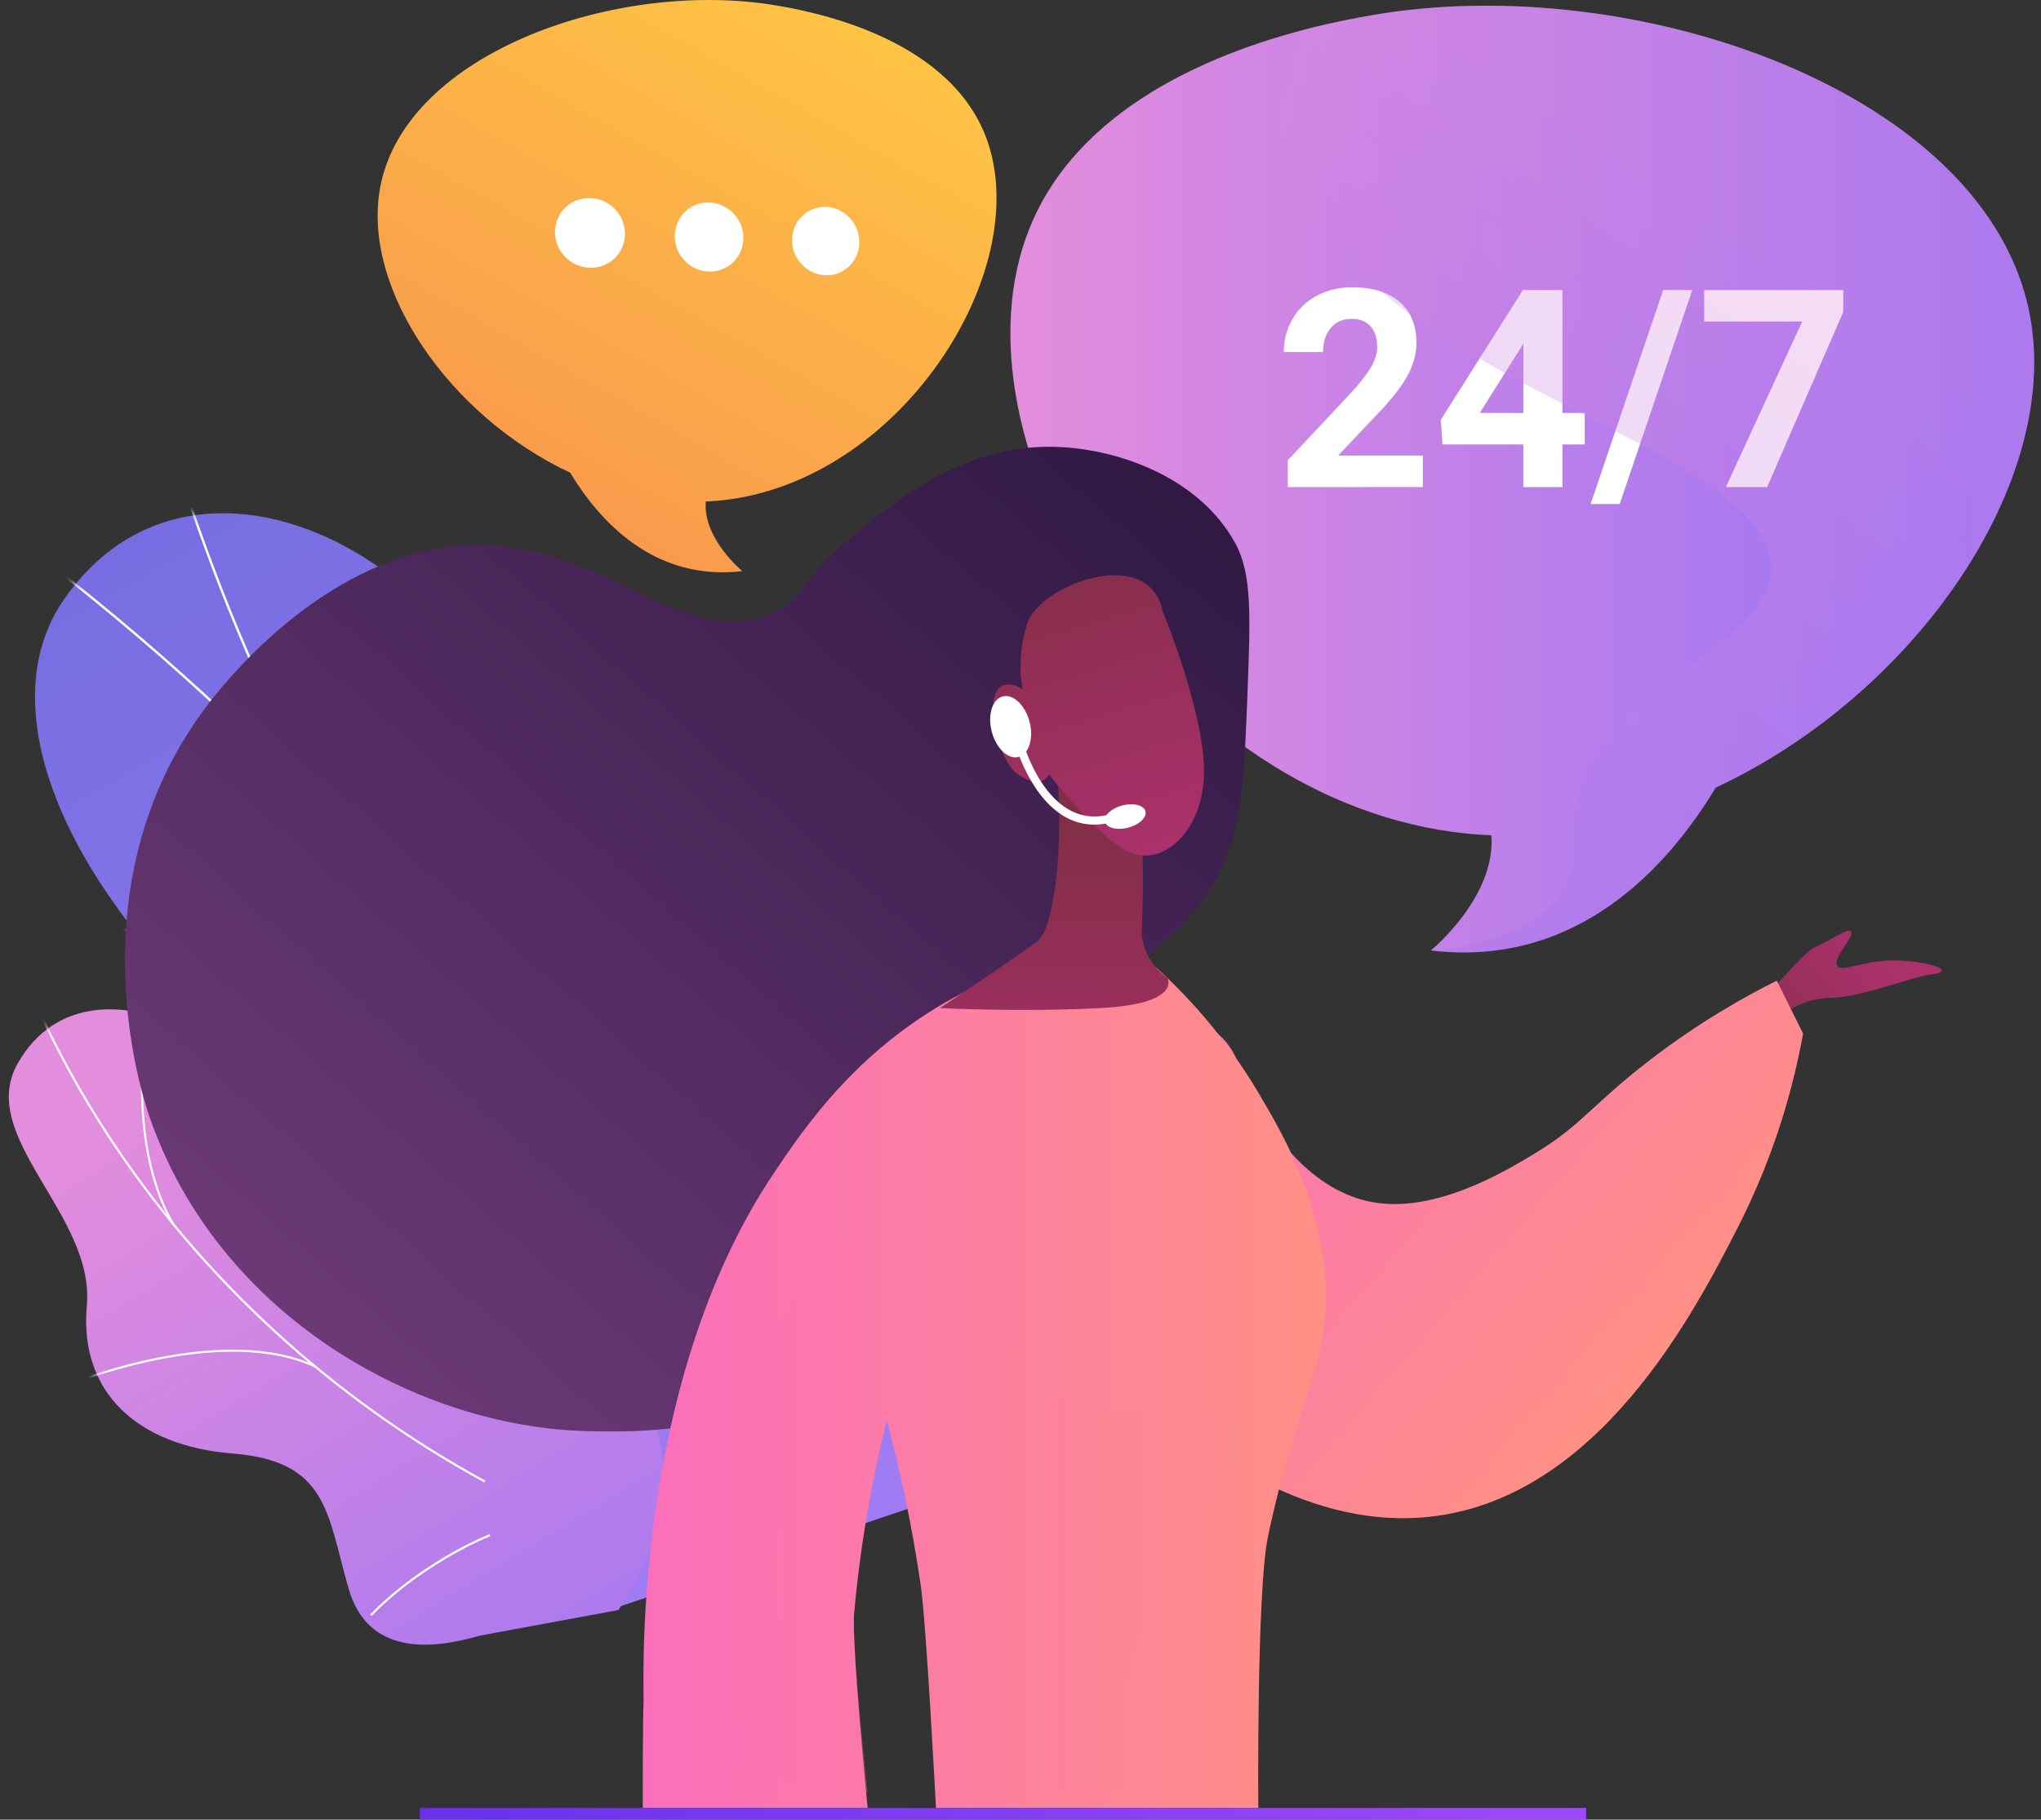
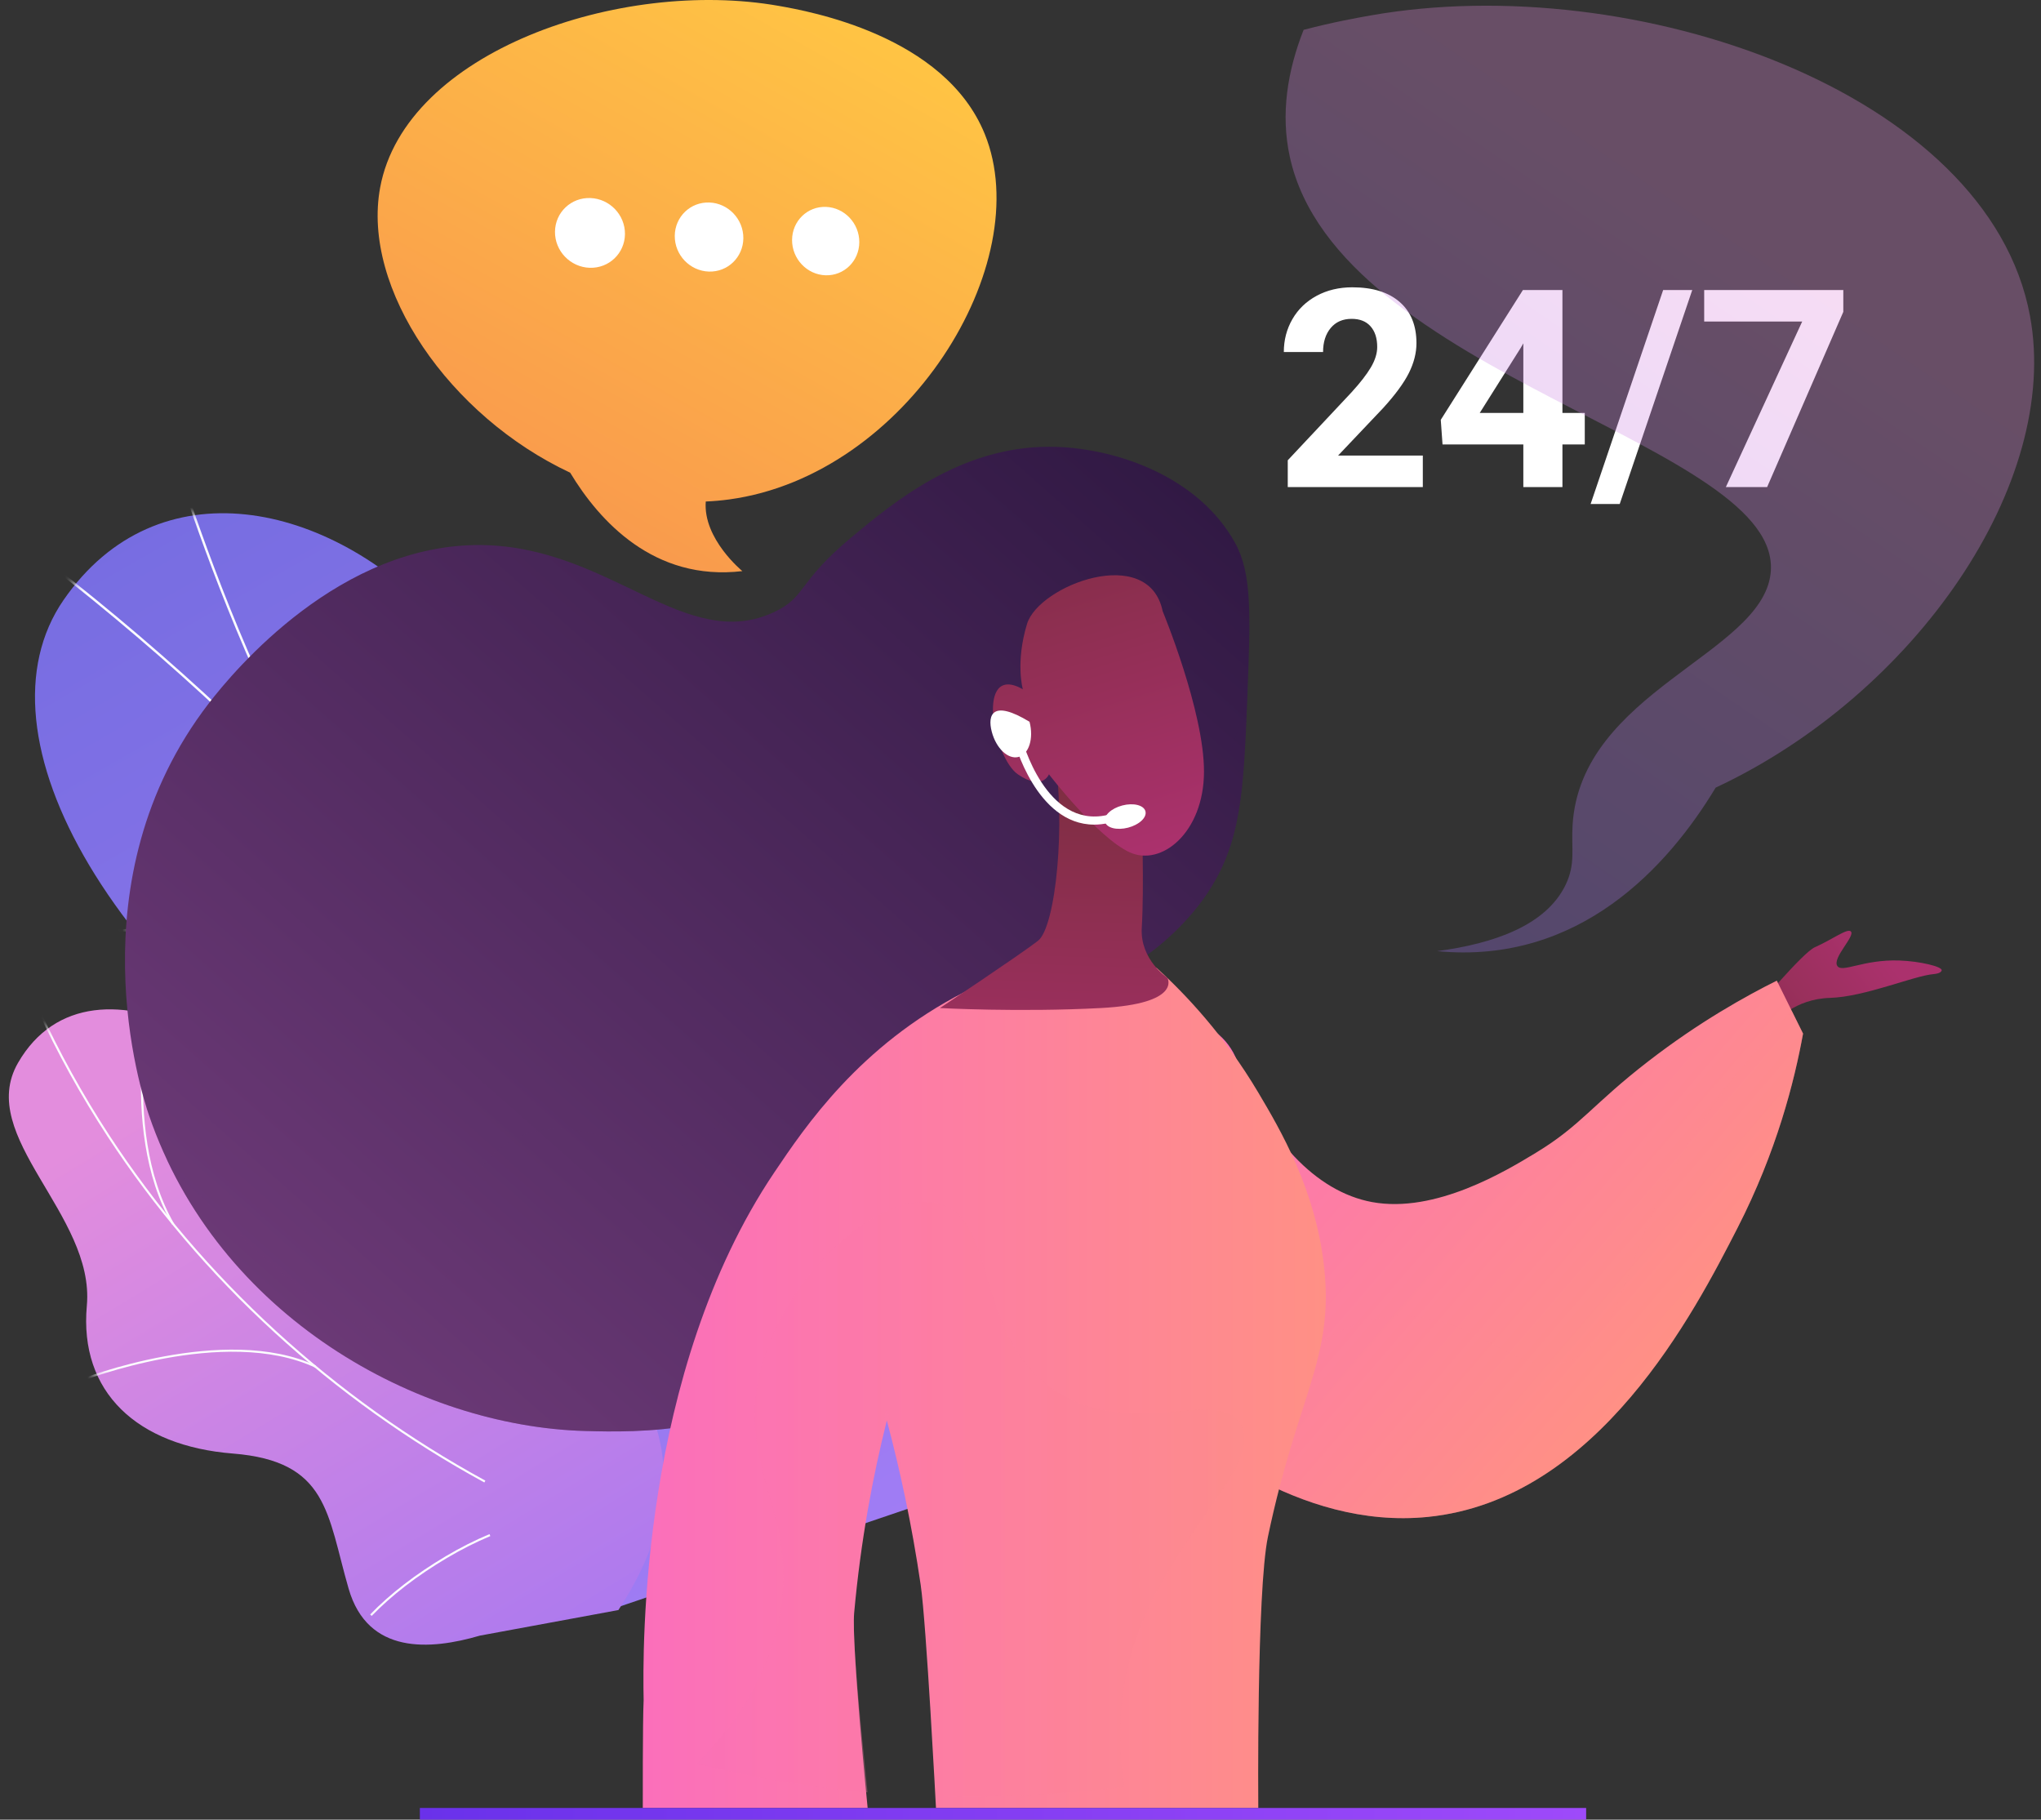
<svg xmlns="http://www.w3.org/2000/svg" width="175" height="156" viewBox="0 0 175 156" fill="none">
  <rect x="0" y="0" width="175" height="156" fill="#333333" stroke="none" />
  <path d="M53.569 129.523C53.426 131.592 52.861 134.589 52.335 138L85 126.921C76.84 119.511 67.047 112.349 65.943 92.855C65.424 83.706 67.537 66.088 59.313 59.225C49.945 51.406 43.897 59.902 37.784 53.27C28.229 42.905 13.488 39.8 5.452 51.436C-2.478 62.921 9.126 84.297 35.918 100.531C53.802 114.326 54.314 118.718 53.569 129.523Z" fill="url(#paint0_linear_142_2378)" />
  <mask id="mask0_142_2378" style="mask-type:luminance" maskUnits="userSpaceOnUse" x="3" y="44" width="81" height="94">
    <path d="M52.952 129.523C52.811 131.592 52.253 134.589 51.733 138L84 126.921C75.939 119.511 66.266 112.349 65.175 92.855C64.663 83.706 66.749 66.088 58.627 59.225C49.372 51.406 43.398 59.902 37.359 53.27C27.921 42.905 13.36 39.8 5.423 51.436C-2.412 62.921 9.051 84.297 35.517 100.531C53.182 114.326 53.688 118.718 52.952 129.523Z" fill="white" />
  </mask>
  <g mask="url(#mask0_142_2378)">
    <path d="M69.23 131.87C67.381 127.73 65.428 123.919 63.36 119.884L62.671 118.538C61.555 116.657 60.506 114.771 59.492 112.948C57.202 108.831 55.038 104.942 52.17 101.106C52.031 100.868 51.907 100.631 51.776 100.379C51.308 99.48 50.824 98.551 49.843 97.929L49.812 97.898C36.287 76.77 18.176 58.079 -4.016 42.343L-3.899 42.178C18.308 57.924 36.432 76.629 49.971 97.771C50.985 98.422 51.5 99.412 51.955 100.286C52.085 100.535 52.208 100.771 52.339 100.995C55.208 104.832 57.375 108.726 59.669 112.85C60.682 114.672 61.73 116.556 62.847 118.441L63.54 119.792C65.609 123.829 67.564 127.643 69.414 131.788L69.23 131.87Z" fill="#FCFDFE" />
    <path d="M58.89 112.279C53.293 101.876 52.419 86.55 52.671 75.525C52.944 63.586 54.56 53.978 54.576 53.883L54.776 53.917C54.759 54.012 53.145 63.608 52.873 75.533C52.622 86.532 53.492 101.82 59.068 112.183L58.89 112.279Z" fill="#FCFDFE" />
    <path d="M28.375 70.255C21.821 59.547 17.422 46.792 15.976 42.6C15.7 41.798 15.517 41.269 15.465 41.175L15.641 41.076C15.7 41.182 15.845 41.599 16.168 42.534C17.611 46.721 22.005 59.461 28.548 70.15L28.375 70.255Z" fill="#FCFDFE" />
    <path d="M41.532 86.002C32.843 78.341 8.826 79.934 8.584 79.951L8.57 79.75C8.813 79.733 32.914 78.134 41.666 85.851L41.532 86.002Z" fill="#FCFDFE" />
  </g>
  <path d="M30.604 104.391C35.305 117.563 40.186 111.012 46.517 110.296C56.681 117.785 60.453 126.678 53.023 138.031L41.148 140.223C36.891 141.469 31.534 141.878 29.893 136.203C28.038 129.784 28.152 125.263 19.964 124.613C11.776 123.962 6.773 119.358 7.446 111.935C8.155 104.122 -2.101 97.445 1.544 91.121C7.894 80.102 25.709 90.674 30.604 104.391Z" fill="url(#paint1_linear_142_2378)" />
  <mask id="mask1_142_2378" style="mask-type:luminance" maskUnits="userSpaceOnUse" x="0" y="86" width="57" height="55">
    <path d="M30.597 104.392C35.297 117.564 40.178 111.013 46.509 110.297C56.674 117.786 60.445 126.679 53.015 138.032L41.14 140.224C36.883 141.47 31.526 141.879 29.885 136.204C28.03 129.785 28.145 125.264 19.956 124.614C11.768 123.963 6.765 119.359 7.438 111.936C8.147 104.123 -2.109 97.446 1.536 91.122C7.886 80.103 25.702 90.675 30.597 104.392Z" fill="white" />
  </mask>
  <g mask="url(#mask1_142_2378)">
    <path d="M41.529 127.093C35.041 123.556 28.985 119.228 23.531 114.229C18.029 109.188 13.212 103.532 9.214 97.417C6.921 93.911 4.89 90.234 3.176 86.489L3.34 86.414C5.05 90.151 7.077 93.82 9.365 97.318C13.355 103.42 18.162 109.065 23.653 114.096C29.097 119.084 35.14 123.404 41.616 126.935L41.529 127.093Z" fill="#FCFDFE" />
    <path d="M31.868 138.535L31.738 138.41C33.469 136.62 35.657 134.937 38.241 133.405C39.473 132.676 40.728 132.042 41.971 131.522L42.041 131.689C40.805 132.206 39.558 132.835 38.333 133.561C35.762 135.084 33.587 136.757 31.868 138.535Z" fill="#FCFDFE" />
    <path d="M27.029 117.248C19.258 113.611 7.021 118.393 6.899 118.443L6.832 118.275C6.956 118.226 19.263 113.414 27.105 117.084L27.029 117.248Z" fill="#FCFDFE" />
    <path d="M14.768 104.996C9.929 96.596 13.099 83.877 13.132 83.75L13.307 83.795C13.274 83.921 10.122 96.57 14.924 104.906L14.768 104.996Z" fill="#FCFDFE" />
  </g>
-   <path d="M174.057 27.076C170.487 7.843 140.043 -2.65 117.526 1.323C113.289 2.071 93.999 5.475 88.302 19.493C80.842 37.851 99.351 67.876 124.531 71.316C125.646 71.468 126.761 71.566 127.874 71.612C128.281 76.914 122.682 81.484 122.682 81.484C135.205 82.968 142.977 74.368 147.105 67.526C164.197 59.531 176.722 41.436 174.057 27.076Z" fill="url(#paint2_linear_142_2378)" />
  <path d="M121.996 41.759H110.415V39.461L115.88 33.636C116.63 32.816 117.186 32.1 117.545 31.489C117.905 30.878 118.085 30.298 118.085 29.748C118.085 28.998 117.896 28.408 117.516 27.979C117.137 27.549 116.596 27.335 115.892 27.335C115.134 27.335 114.536 27.596 114.099 28.118C113.662 28.64 113.443 29.327 113.443 30.178H110.078C110.078 29.149 110.324 28.209 110.815 27.358C111.306 26.507 112.001 25.84 112.898 25.356C113.795 24.873 114.813 24.631 115.95 24.631C117.69 24.631 119.043 25.049 120.006 25.884C120.969 26.72 121.45 27.899 121.45 29.423C121.45 30.259 121.234 31.11 120.801 31.977C120.367 32.843 119.625 33.852 118.572 35.005L114.731 39.055H121.996L121.996 41.759Z" fill="white" />
  <path d="M133.967 35.4H135.882V38.104H133.967V41.759H130.614V38.104H123.686L123.535 35.992L130.579 24.863H133.967V35.4ZM126.877 35.4H130.614V29.435L130.393 29.818L126.877 35.4Z" fill="white" />
  <path d="M138.878 43.21H136.383L142.603 24.863H145.098L138.878 43.21Z" fill="white" />
  <path d="M158.05 26.735L151.517 41.759H147.978L154.523 27.567H146.121V24.863H158.05V26.735Z" fill="white" />
  <path opacity="0.3" d="M174.055 27.076C170.486 7.843 140.042 -2.65 117.525 1.323C116.438 1.515 114.359 1.882 111.775 2.558C110.383 6.091 109.793 9.777 110.588 13.431C114.7 32.324 153.143 38.069 151.812 49.199C150.986 56.102 135.546 59.312 134.837 70.719C134.711 72.757 135.117 74.045 134.231 75.872C132.561 79.317 128.134 80.89 123.221 81.542C135.428 82.719 143.035 74.269 147.104 67.526C164.196 59.531 176.721 41.436 174.055 27.076Z" fill="url(#paint3_linear_142_2378)" />
  <path d="M106.945 59.816C107.225 52.738 107.364 49.199 105.898 46.541C102.693 40.731 95.398 38.304 89.962 38.301C82.333 38.296 76.61 43.061 72.989 46.078C68.335 49.953 69.14 51.17 66.393 52.465C58.801 56.046 52.354 46.891 41.345 46.729C29.198 46.551 20.098 57.448 17.906 60.293C6.226 75.453 12.133 93.742 12.77 95.605C18.672 112.869 35.855 122.298 50.203 122.682C54.306 122.791 64.802 123.072 69.362 116.697C73.753 110.559 68.911 103.461 74.796 94.73C75.619 93.51 78.11 89.814 82.721 87.416C87.928 84.707 90.922 86.21 96.313 83.179C100.685 80.721 103.034 77.304 103.496 76.614C106.398 72.272 106.62 68.06 106.945 59.816Z" fill="url(#paint4_linear_142_2378)" />
  <g opacity="0.3">
    <path d="M14.312 99.423C26.329 112.639 32.428 115.395 35.538 113.838C39.889 111.659 37.351 101.558 43.786 97.831C49.575 94.479 55.214 100.575 60.429 97.409C67.021 93.406 61.249 81.701 67.64 75.605C75.247 68.35 89.481 79.153 99.556 72.493C102.608 70.475 105.603 66.636 106.977 58.943C106.966 59.228 106.955 59.517 106.943 59.815C106.618 68.059 106.396 72.271 103.493 76.613C103.032 77.303 100.682 80.72 96.311 83.178C90.919 86.21 87.925 84.706 82.718 87.415C78.108 89.813 75.616 93.51 74.794 94.729C68.908 103.46 73.75 110.558 69.359 116.697C64.799 123.071 54.303 122.79 50.2 122.681C36.948 122.326 21.279 114.255 14.312 99.423Z" fill="url(#paint5_linear_142_2378)" />
  </g>
  <path d="M152.254 87.57C152.254 87.57 153.867 85.642 156.892 85.551C159.917 85.46 164.039 83.665 165.809 83.507C166.236 83.469 166.448 83.346 166.484 83.191C166.558 82.87 164.593 82.402 162.85 82.344C159.759 82.241 157.957 83.427 157.54 82.817C157.074 82.135 159.069 80.275 158.704 79.859C158.42 79.536 157.064 80.573 155.612 81.205C154.581 81.654 150.551 86.473 150.551 86.473L152.254 87.57Z" fill="url(#paint6_linear_142_2378)" />
  <path d="M152.348 84.071C153.098 85.585 153.848 87.099 154.598 88.612C153.856 92.687 152.344 98.706 148.963 105.301C145.325 112.399 137.031 128.578 122.429 130.046C111.292 131.166 101.949 123.192 98.412 120.141C95.141 117.319 92.207 114.83 90.782 110.861C88.535 104.599 90.804 96.878 96.247 89.608C98.926 86.029 104.502 86.8 106.086 90.981C108.585 97.577 112.799 102.159 117.64 103.054C123.084 104.06 129.146 100.373 131.726 98.807C135.563 96.478 136.541 94.686 141.313 90.997C145.725 87.585 149.723 85.379 152.348 84.071Z" fill="url(#paint7_linear_142_2378)" />
  <g opacity="0.3">
    <path d="M108.017 118.009C112.188 117.07 113.762 113.197 119.479 112.85C126.709 112.411 129.815 118.262 134.439 116.719C138.214 115.459 138.841 110.662 141.472 104.485C143.514 99.695 147.054 93.392 153.652 86.701C153.968 87.338 154.283 87.974 154.599 88.611C153.857 92.686 152.345 98.705 148.964 105.3C145.326 112.398 137.032 128.577 122.43 130.045C111.293 131.165 101.95 123.191 98.413 120.14C95.142 117.318 92.208 114.829 90.784 110.86C90.389 109.761 90.135 108.617 90.012 107.439C98.635 117.285 104.273 118.852 108.017 118.009Z" fill="url(#paint8_linear_142_2378)" />
  </g>
  <path d="M107.888 154.999C107.888 154.999 107.736 136.424 108.718 131.738C111.267 119.578 114.371 116.5 113.54 108.691C112.827 101.991 109.748 96.801 107.888 93.665C104.95 88.711 101.623 85.211 99.174 82.979C96.615 82.599 94.056 82.218 91.497 81.838C89.331 82.34 86.176 83.264 82.679 85.054C73.706 89.647 69.032 96.588 66.391 100.512C54.867 117.628 55.099 141.43 55.187 145.744C55.098 147.518 55.114 154.999 55.114 154.999H74.394C74.394 154.999 72.997 140.94 73.238 138.274C73.801 132.057 74.849 126.52 76.039 121.779C77.153 125.951 78.181 130.674 78.944 135.888C79.427 139.187 80.253 154.999 80.253 154.999H107.888Z" fill="url(#paint9_linear_142_2378)" />
  <path opacity="0.3" d="M96.968 141.882C99.779 131.92 108.521 125.679 106.365 122.087C104.428 118.86 97.122 123.483 90.603 119.304C83.384 114.676 85.673 104.731 80.6 103.221C75.69 101.759 67.17 109.181 65.141 117.757C63.258 125.721 68.198 129.5 66.96 137.861C66.141 143.393 63.078 147.822 59.766 151.178C63.996 152.288 68.864 153.191 74.386 153.662C73.752 147.456 72.988 139.927 73.23 137.261C73.793 131.043 74.841 125.506 76.031 120.766C77.144 124.938 78.173 129.66 78.936 134.875C79.418 138.174 79.918 147.063 80.245 153.986C85.184 154.113 90.573 153.892 96.413 153.201C95.835 149.517 95.894 145.691 96.968 141.882Z" fill="url(#paint10_linear_142_2378)" />
  <path d="M97.898 70.29C97.898 70.29 98.113 75.834 97.898 79.556C97.74 82.281 100.096 83.832 100.096 83.832C100.096 83.832 101.39 86.049 94.394 86.42C87.398 86.79 80.59 86.42 80.59 86.42C80.59 86.42 87.43 81.87 88.993 80.661C90.555 79.452 91.394 70.413 90.393 64.689L97.898 70.29Z" fill="url(#paint11_linear_142_2378)" />
  <path d="M99.691 52.402C99.691 52.402 103.252 60.987 103.233 66.175C103.214 71.362 99.587 74.339 96.836 73.058C94.085 71.777 89.94 66.382 89.94 66.382C89.94 66.382 89.383 67.835 87.273 66.382C85.163 64.93 83.596 56.774 87.699 59.088C87.699 59.088 87.05 56.802 88.061 53.486C89.073 50.171 98.491 46.592 99.691 52.402Z" fill="url(#paint12_linear_142_2378)" />
  <path d="M93.817 70.696C88.833 70.696 86.956 63.555 86.937 63.477C86.889 63.291 87.001 63.103 87.187 63.056C87.372 63.009 87.562 63.121 87.609 63.306C87.629 63.384 89.649 71.06 94.92 69.875C95.107 69.834 95.292 69.951 95.334 70.138C95.376 70.325 95.259 70.51 95.072 70.552C94.633 70.65 94.215 70.696 93.817 70.696Z" fill="white" />
  <path d="M98.213 69.553C98.35 70.078 97.684 70.706 96.726 70.955C95.768 71.204 94.881 70.981 94.744 70.455C94.608 69.93 95.274 69.302 96.231 69.053C97.189 68.804 98.077 69.028 98.213 69.553Z" fill="white" />
-   <path d="M87.329 64.895C88.224 64.662 88.648 63.312 88.275 61.879C87.903 60.447 86.875 59.474 85.98 59.706C85.085 59.939 84.661 61.289 85.034 62.722C85.407 64.155 86.434 65.128 87.329 64.895Z" fill="white" />
+   <path d="M87.329 64.895C88.224 64.662 88.648 63.312 88.275 61.879C85.085 59.939 84.661 61.289 85.034 62.722C85.407 64.155 86.434 65.128 87.329 64.895Z" fill="white" />
  <path d="M32.596 16.072C34.754 4.445 53.157 -1.898 66.769 0.504C69.33 0.956 80.991 3.014 84.435 11.488C88.945 22.586 77.756 40.736 62.535 42.815C61.86 42.907 61.186 42.966 60.514 42.995C60.267 46.2 63.652 48.962 63.652 48.962C56.081 49.859 51.384 44.661 48.888 40.524C38.556 35.691 30.984 24.753 32.596 16.072Z" fill="url(#paint13_linear_142_2378)" />
  <path d="M53.586 20.07C53.569 21.717 52.219 23.01 50.564 22.958C48.903 22.905 47.568 21.518 47.586 19.862C47.604 18.206 48.967 16.915 50.626 16.978C52.279 17.04 53.602 18.424 53.586 20.07Z" fill="white" />
  <path d="M63.736 20.422C63.723 22.052 62.401 23.334 60.779 23.282C59.152 23.23 57.841 21.858 57.856 20.218C57.87 18.579 59.204 17.3 60.829 17.361C62.449 17.422 63.748 18.792 63.736 20.422Z" fill="white" />
  <path d="M73.678 20.767C73.669 22.381 72.376 23.65 70.786 23.6C69.191 23.549 67.903 22.191 67.914 20.567C67.925 18.944 69.23 17.677 70.823 17.737C72.411 17.797 73.688 19.153 73.678 20.767Z" fill="white" />
  <line x1="136" y1="155.5" x2="36" y2="155.5" stroke="url(#paint14_linear_142_2378)" />
  <defs>
    <linearGradient id="paint0_linear_142_2378" x1="85.812" y1="155.264" x2="-8.462" y2="-9.944" gradientUnits="userSpaceOnUse">
      <stop stop-color="#AA80F9" />
      <stop offset="0.996" stop-color="#6165D7" />
    </linearGradient>
    <linearGradient id="paint1_linear_142_2378" x1="15.637" y1="92.281" x2="59.837" y2="165.046" gradientUnits="userSpaceOnUse">
      <stop offset="0.004" stop-color="#E38DDD" />
      <stop offset="1" stop-color="#9571F6" />
    </linearGradient>
    <linearGradient id="paint2_linear_142_2378" x1="86.633" y1="41.071" x2="174.415" y2="41.071" gradientUnits="userSpaceOnUse">
      <stop offset="0.004" stop-color="#E38DDD" />
      <stop offset="1" stop-color="#9571F6" />
    </linearGradient>
    <linearGradient id="paint3_linear_142_2378" x1="146.425" y1="16.504" x2="103.303" y2="79.897" gradientUnits="userSpaceOnUse">
      <stop offset="0.004" stop-color="#E38DDD" />
      <stop offset="1" stop-color="#9571F6" />
    </linearGradient>
    <linearGradient id="paint4_linear_142_2378" x1="92.214" y1="33.438" x2="23.277" y2="111.532" gradientUnits="userSpaceOnUse">
      <stop stop-color="#311944" />
      <stop offset="1" stop-color="#6B3976" />
    </linearGradient>
    <linearGradient id="paint5_linear_142_2378" x1="100.943" y1="41.145" x2="32.005" y2="119.239" gradientUnits="userSpaceOnUse">
      <stop stop-color="#311944" />
      <stop offset="1" stop-color="#6B3976" />
    </linearGradient>
    <linearGradient id="paint6_linear_142_2378" x1="161.522" y1="81.843" x2="144.277" y2="95.149" gradientUnits="userSpaceOnUse">
      <stop stop-color="#AB316D" />
      <stop offset="1" stop-color="#792D3D" />
    </linearGradient>
    <linearGradient id="paint7_linear_142_2378" x1="142.403" y1="116.774" x2="102.47" y2="82.365" gradientUnits="userSpaceOnUse">
      <stop stop-color="#FF9085" />
      <stop offset="1" stop-color="#FB6FBB" />
    </linearGradient>
    <linearGradient id="paint8_linear_142_2378" x1="142.031" y1="117.206" x2="102.027" y2="82.736" gradientUnits="userSpaceOnUse">
      <stop stop-color="#FF9085" />
      <stop offset="1" stop-color="#FB6FBB" />
    </linearGradient>
    <linearGradient id="paint9_linear_142_2378" x1="113.679" y1="118.436" x2="55.097" y2="118.436" gradientUnits="userSpaceOnUse">
      <stop stop-color="#FF9085" />
      <stop offset="1" stop-color="#FB6FBB" />
    </linearGradient>
    <linearGradient id="paint10_linear_142_2378" x1="113.67" y1="128.528" x2="55.088" y2="128.528" gradientUnits="userSpaceOnUse">
      <stop stop-color="#FF9085" />
      <stop offset="1" stop-color="#FB6FBB" />
    </linearGradient>
    <linearGradient id="paint11_linear_142_2378" x1="89.936" y1="99.973" x2="91.075" y2="63.239" gradientUnits="userSpaceOnUse">
      <stop stop-color="#AB316D" />
      <stop offset="1" stop-color="#792D3D" />
    </linearGradient>
    <linearGradient id="paint12_linear_142_2378" x1="97.561" y1="73.622" x2="87.167" y2="39.593" gradientUnits="userSpaceOnUse">
      <stop stop-color="#AB316D" />
      <stop offset="1" stop-color="#792D3D" />
    </linearGradient>
    <linearGradient id="paint13_linear_142_2378" x1="69.774" y1="-0.386" x2="20.465" y2="86.915" gradientUnits="userSpaceOnUse">
      <stop stop-color="#FFC444" />
      <stop offset="0.996" stop-color="#F36F56" />
    </linearGradient>
    <linearGradient id="paint14_linear_142_2378" x1="35" y1="155" x2="136" y2="155" gradientUnits="userSpaceOnUse">
      <stop stop-color="#6931EA" />
      <stop offset="1" stop-color="#9E4AFA" />
    </linearGradient>
  </defs>
</svg>